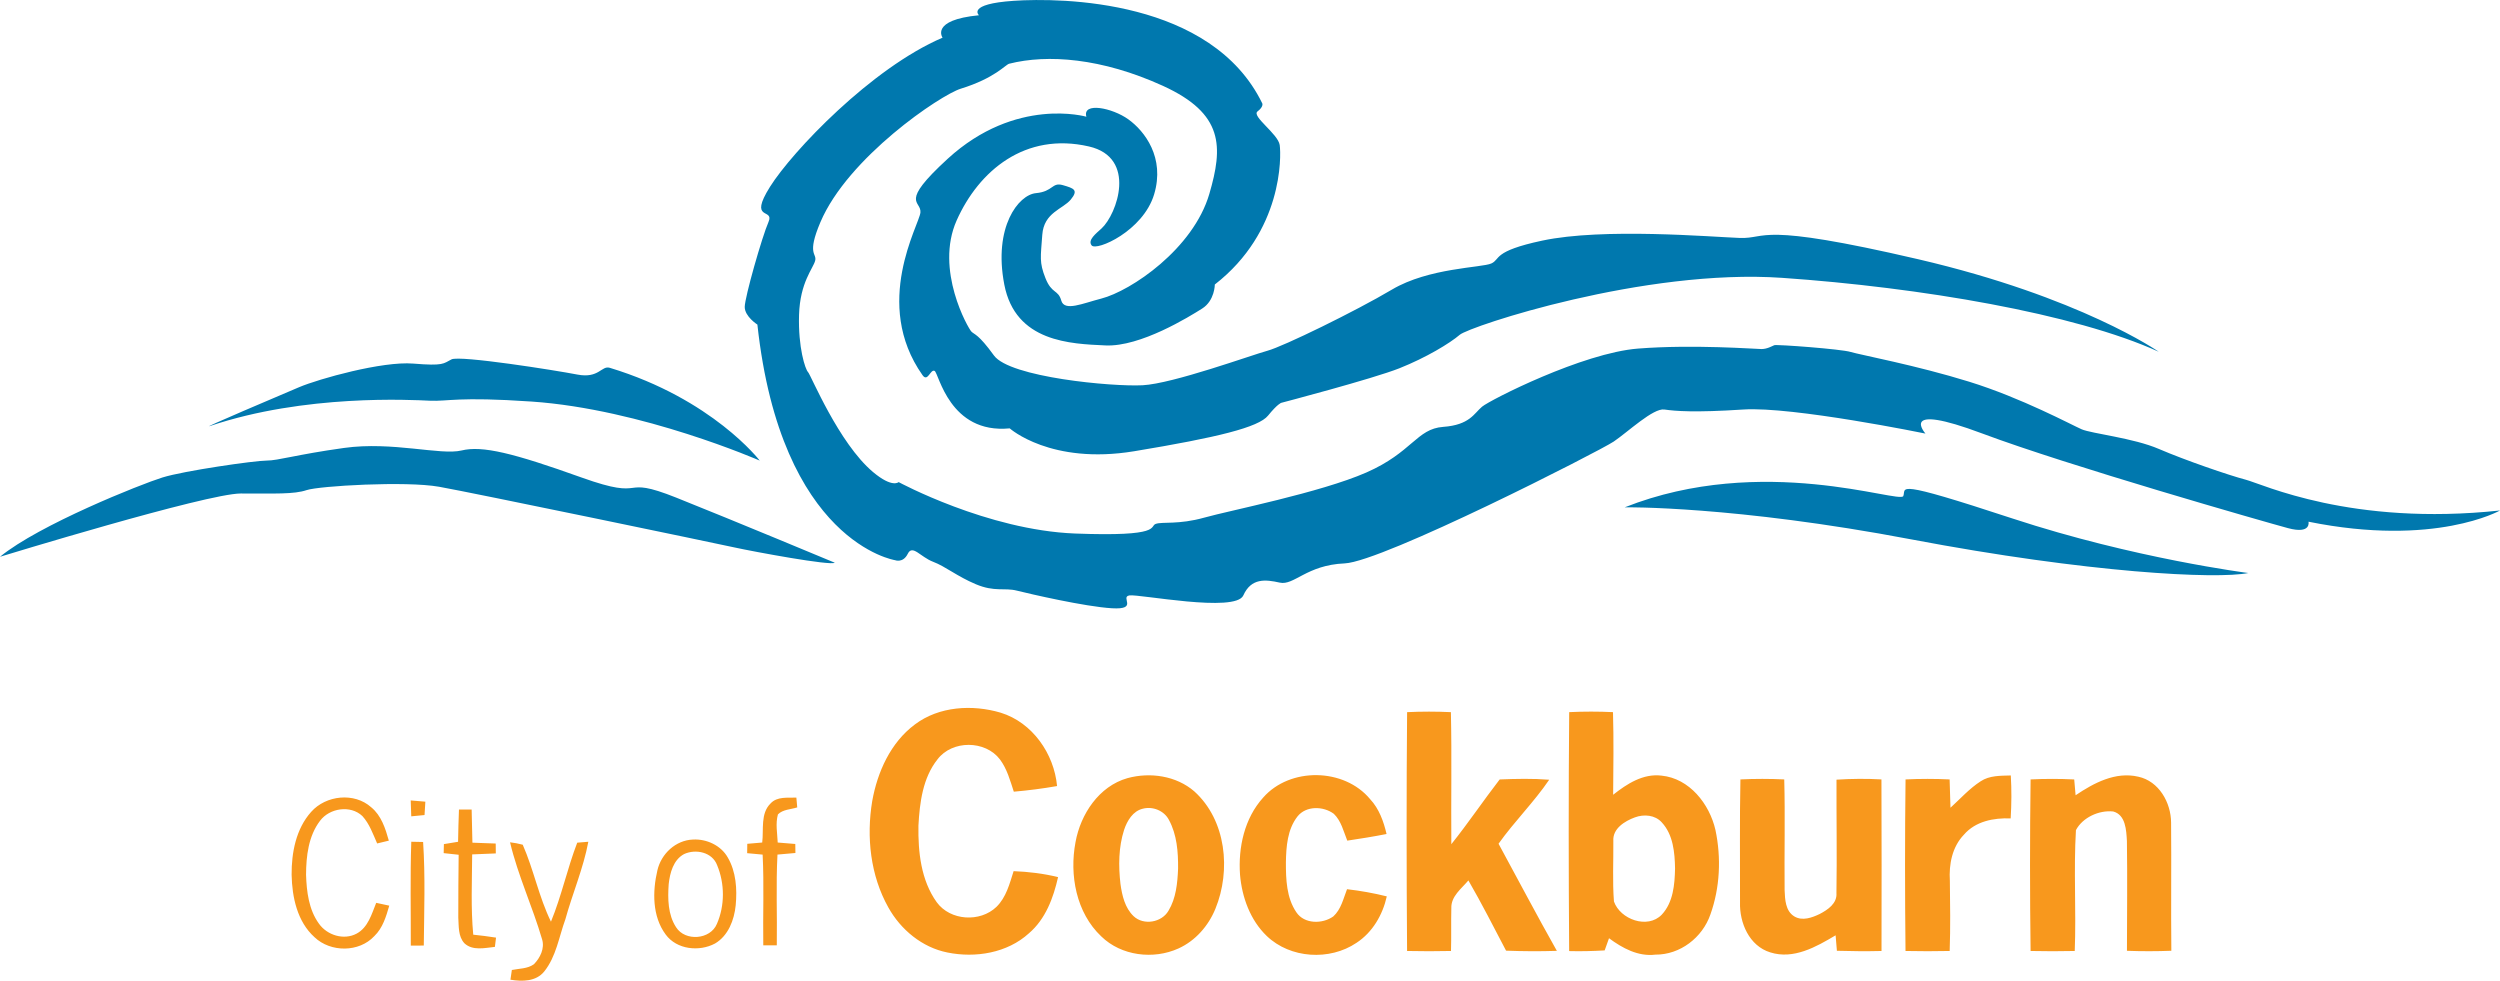
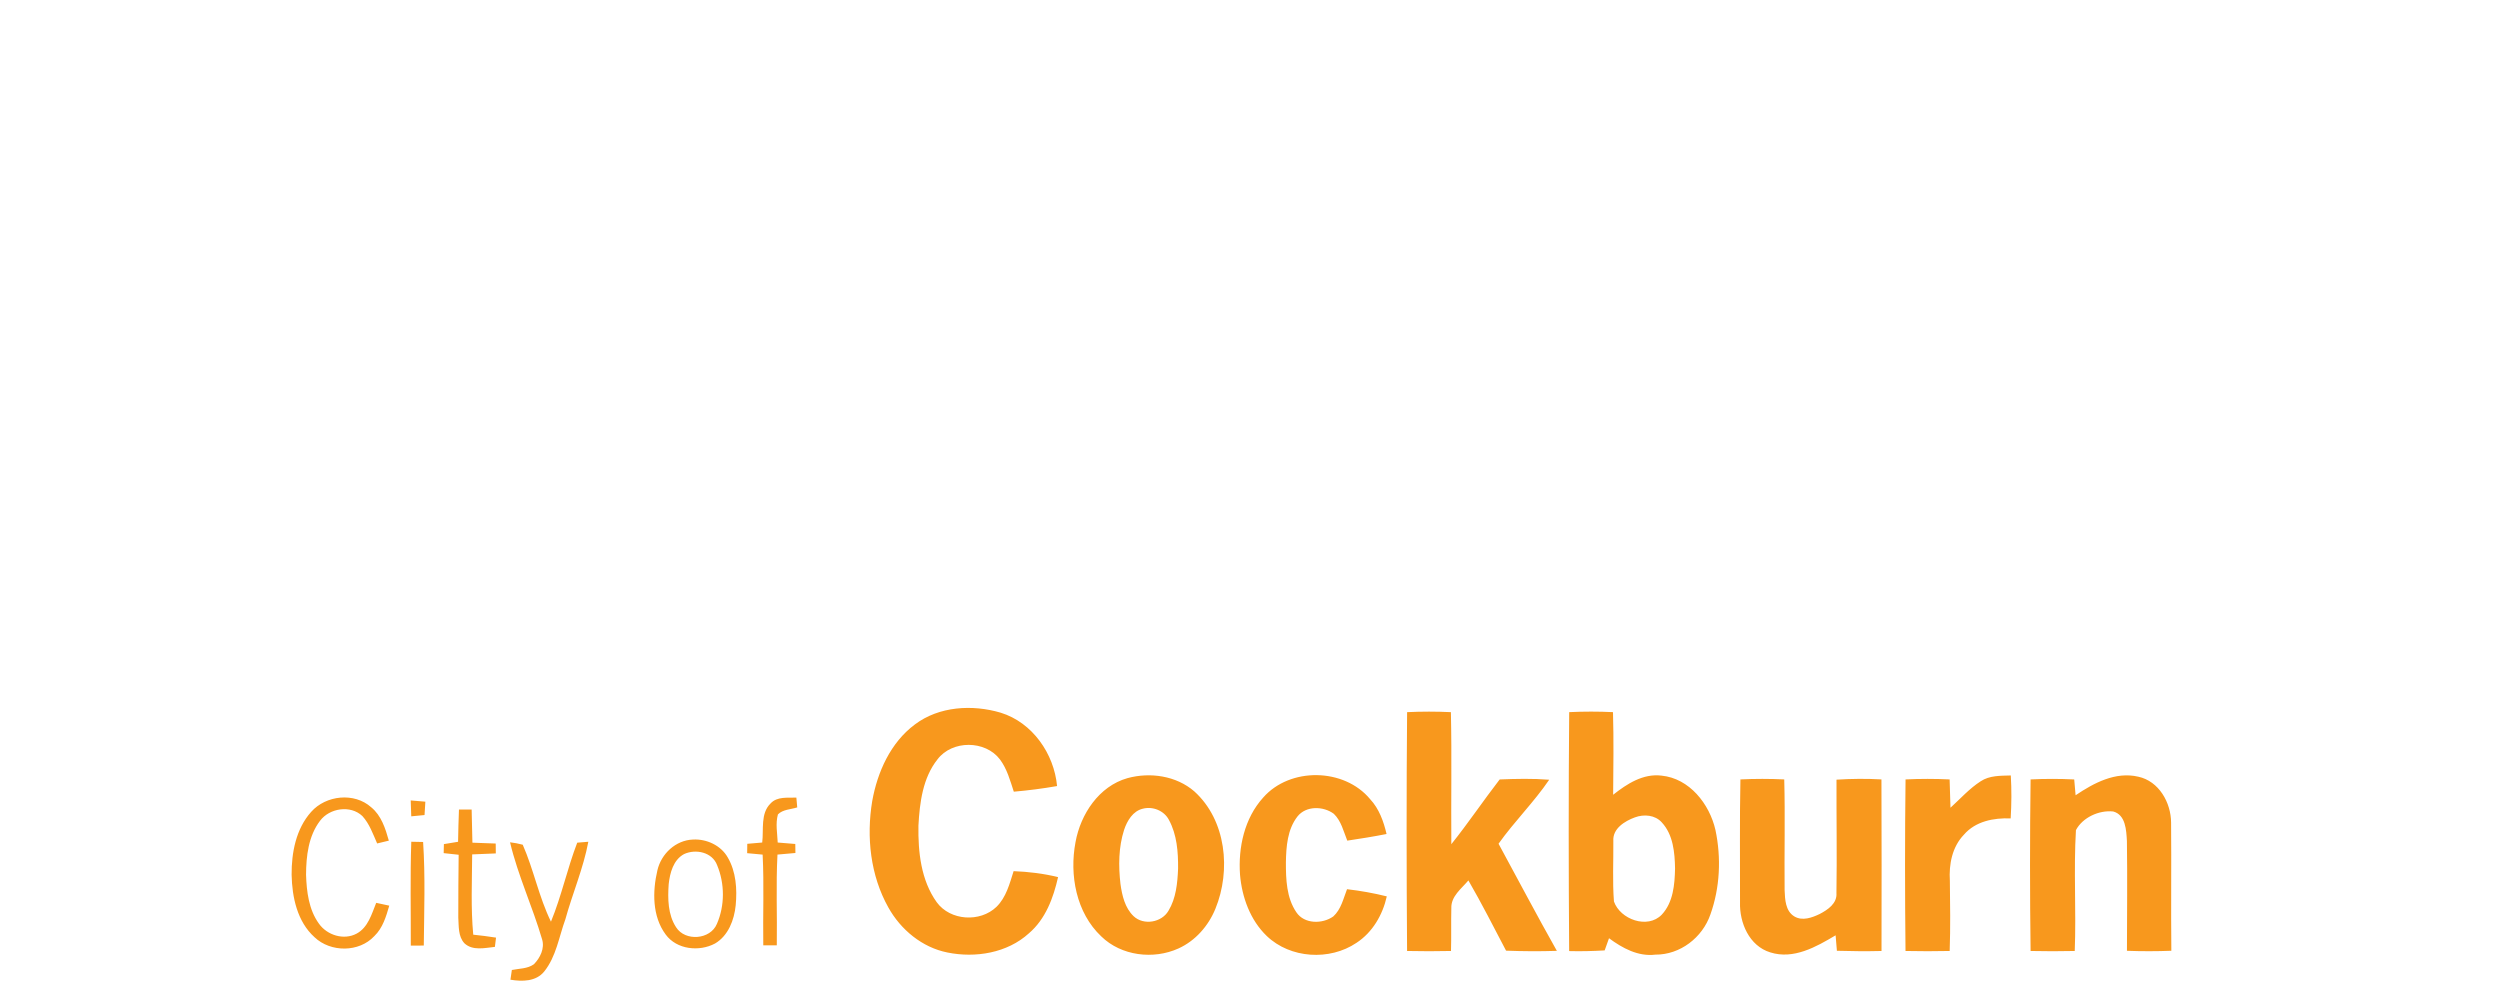
<svg xmlns="http://www.w3.org/2000/svg" version="1.1" id="Layer_1" x="0px" y="0px" width="300px" height="117.686px" viewBox="308.46 146.476 300 117.686" xml:space="preserve">
  <path fill="#F8981D" d="M401.811,244.204c-0.308,1.102-0.073,2.257-0.026,3.376c0.701,0.052,1.406,0.11,2.11,0.173  c0.004,0.271,0.011,0.811,0.015,1.082c-0.719,0.063-1.438,0.129-2.154,0.191c-0.19,3.629-0.025,7.258-0.081,10.887  c-0.543,0-1.083,0-1.622,0.004c-0.055-3.629,0.106-7.262-0.077-10.888c-0.62-0.059-1.237-0.113-1.857-0.172  c0.003-0.279,0.011-0.844,0.015-1.123c0.595-0.055,1.192-0.106,1.791-0.154c0.195-1.556-0.231-3.479,1.002-4.689  c0.796-0.862,2.044-0.66,3.097-0.701c0.025,0.294,0.077,0.881,0.103,1.175C403.359,243.613,402.398,243.6,401.811,244.204z   M395.786,249.363c1.005,1.718,1.141,3.802,0.958,5.743c-0.176,1.758-0.884,3.654-2.481,4.591c-1.893,1.016-4.594,0.729-5.918-1.075  c-1.625-2.18-1.593-5.171-0.998-7.706c0.458-1.985,2.194-3.618,4.275-3.695C393.247,247.133,394.964,247.918,395.786,249.363z   M394.516,250.3c-0.583-1.567-2.568-1.985-3.97-1.333c-1.284,0.688-1.695,2.254-1.842,3.597c-0.125,1.747-0.103,3.666,0.888,5.185  c1.093,1.722,4.113,1.494,4.898-0.41C395.448,255.146,395.437,252.501,394.516,250.3z M454.306,255.536  c-0.836,2.047-2.396,3.834-4.429,4.755c-3.009,1.365-6.866,0.893-9.262-1.445c-3.013-2.84-3.842-7.372-3.093-11.313  c0.609-3.364,2.811-6.707,6.234-7.68c2.712-0.741,5.85-0.29,8.018,1.585C455.613,244.901,456.2,250.916,454.306,255.536z   M449.83,250.722c0.019-1.993-0.132-4.092-1.108-5.875c-0.58-1.098-1.93-1.637-3.119-1.328c-1.196,0.278-1.886,1.449-2.25,2.535  c-0.671,2.088-0.686,4.334-0.437,6.495c0.191,1.38,0.532,2.873,1.578,3.871c1.196,1.131,3.361,0.764,4.18-0.646  C449.591,254.266,449.756,252.446,449.83,250.722z M428.033,255.301c-1.963,1.886-5.537,1.67-7.163-0.554  c-1.897-2.639-2.25-6.048-2.198-9.207c0.15-2.752,0.518-5.721,2.29-7.944c1.765-2.326,5.735-2.305,7.493,0.012  c0.851,1.141,1.226,2.539,1.662,3.87c1.739-0.149,3.471-0.374,5.192-0.675c-0.363-3.886-2.954-7.625-6.763-8.803  c-3.398-1.006-7.394-0.781-10.297,1.409c-2.917,2.168-4.499,5.702-5.123,9.199c-0.715,4.301-0.22,8.92,1.934,12.759  c1.486,2.671,4.055,4.803,7.089,5.408c3.361,0.687,7.185,0.063,9.779-2.301c2-1.706,2.939-4.253,3.5-6.744  c-1.75-0.43-3.538-0.646-5.335-0.716C429.614,252.52,429.204,254.16,428.033,255.301z M374.576,257.077  c-1.446-2.958-2.069-6.23-3.387-9.236c-0.503-0.136-1.009-0.231-1.523-0.29c0.943,3.985,2.701,7.721,3.846,11.647  c0.334,1.078-0.235,2.228-0.983,2.986c-0.76,0.551-1.761,0.51-2.646,0.69c-0.041,0.289-0.128,0.873-0.169,1.166  c1.409,0.235,3.068,0.231,4.051-0.982c1.438-1.791,1.772-4.158,2.539-6.265c0.859-3.119,2.161-6.116,2.756-9.306  c-0.444,0.033-0.892,0.07-1.332,0.11C376.532,250.71,375.846,253.991,374.576,257.077z M365.12,249.004  c0.943-0.048,1.89-0.084,2.836-0.117c-0.003-0.297-0.011-0.888-0.011-1.186c-0.936-0.025-1.868-0.062-2.796-0.103  c-0.04-1.324-0.073-2.649-0.092-3.974c-0.506-0.004-1.013-0.004-1.522,0c-0.048,1.288-0.088,2.576-0.106,3.867  c-0.569,0.092-1.138,0.184-1.703,0.279c-0.007,0.268-0.022,0.811-0.026,1.082c0.598,0.063,1.196,0.129,1.798,0.194  c-0.033,2.507-0.044,5.017-0.044,7.526c0.07,1.042-0.033,2.275,0.738,3.101c0.994,0.925,2.444,0.554,3.655,0.43  c0.044-0.375,0.088-0.745,0.136-1.112c-0.91-0.14-1.82-0.261-2.734-0.353C364.948,255.437,365.102,252.215,365.12,249.004z   M351.257,258.508c-1.534,0.825-3.537,0.198-4.521-1.188c-1.226-1.685-1.482-3.854-1.549-5.879c0.011-2.23,0.283-4.642,1.677-6.469  c1.141-1.53,3.658-1.923,5.082-0.569c0.851,0.933,1.27,2.15,1.772,3.288c0.466-0.113,0.932-0.228,1.402-0.338  c-0.411-1.46-0.899-3.009-2.118-4.007c-2.033-1.813-5.423-1.449-7.199,0.551c-1.824,2.036-2.367,4.895-2.349,7.556  c0.055,2.678,0.671,5.617,2.749,7.489c1.927,1.834,5.343,1.842,7.174-0.133c1.013-0.973,1.417-2.349,1.794-3.654  c-0.521-0.114-1.046-0.225-1.567-0.338C353.063,256.155,352.629,257.774,351.257,258.508z M357.814,247.485  c-0.14,4.153-0.048,8.308-0.059,12.465c0.517-0.004,1.038-0.008,1.559-0.008c0.044-4.143,0.191-8.293-0.081-12.428  C358.761,247.503,358.288,247.496,357.814,247.485z M357.811,244.436c0.528-0.055,1.061-0.103,1.593-0.154  c0.029-0.535,0.063-1.071,0.099-1.604c-0.587-0.051-1.17-0.103-1.757-0.15C357.767,243.162,357.785,243.801,357.811,244.436z   M546.135,240.234c-1.354,0.873-2.434,2.092-3.618,3.17c-0.044-1.134-0.077-2.268-0.103-3.397c-1.762-0.085-3.527-0.085-5.288,0  c-0.084,6.861-0.077,13.724-0.004,20.586c1.765,0.04,3.53,0.036,5.299,0c0.099-2.808,0.059-5.618,0.022-8.426  c-0.125-1.967,0.274-4.069,1.688-5.529c1.384-1.615,3.585-2.037,5.61-1.953c0.103-1.717,0.118-3.438,0.015-5.155  C548.527,239.57,547.202,239.519,546.135,240.234z M568.991,245.195c-0.007-2.403-1.46-4.986-3.94-5.516  c-2.73-0.638-5.328,0.753-7.519,2.228c-0.06-0.635-0.114-1.266-0.166-1.897c-1.746-0.088-3.493-0.088-5.235-0.003  c-0.092,6.858-0.089,13.724,0,20.586c1.765,0.04,3.533,0.04,5.298,0c0.188-4.833-0.143-9.684,0.144-14.506  c0.804-1.516,2.767-2.418,4.47-2.234c1.508,0.396,1.574,2.271,1.647,3.545c0.063,4.388,0.011,8.78,0.004,13.173  c1.775,0.066,3.552,0.066,5.327-0.004C568.966,255.444,569.039,250.318,568.991,245.195z M528.84,240.036  c-0.015,4.539,0.063,9.078-0.007,13.613c0.096,1.24-1.042,2-2.008,2.506c-0.921,0.441-2.08,0.87-3.041,0.294  c-1.079-0.649-1.123-2.04-1.171-3.155c-0.044-4.429,0.073-8.858-0.044-13.287c-1.754-0.085-3.508-0.085-5.259,0  c-0.103,4.913-0.033,9.826-0.048,14.74c-0.076,2.462,1.104,5.239,3.626,6.014c2.792,0.889,5.519-0.66,7.845-2.047  c0.052,0.616,0.104,1.232,0.154,1.856c1.783,0.055,3.567,0.069,5.354,0.025c0.011-6.861,0.021-13.728-0.008-20.589  C532.437,239.904,530.635,239.922,528.84,240.036z M468.448,256.453c-1.303,0.921-3.468,0.925-4.422-0.499  c-1.192-1.747-1.262-3.96-1.258-6c0.032-1.889,0.18-3.952,1.387-5.5c1.031-1.307,3.104-1.259,4.366-0.319  c0.885,0.852,1.167,2.109,1.611,3.218c1.574-0.234,3.148-0.487,4.715-0.796c-0.355-1.516-0.892-3.027-1.974-4.184  c-3.119-3.757-9.614-3.86-12.833-0.187c-2.249,2.484-3.012,5.992-2.777,9.261c0.231,2.697,1.223,5.442,3.207,7.347  c2.825,2.708,7.548,2.998,10.767,0.822c1.93-1.259,3.141-3.357,3.637-5.574c-1.571-0.393-3.163-0.675-4.771-0.862  C469.663,254.311,469.388,255.613,468.448,256.453z M494.365,240.043c-1.978-0.157-3.963-0.113-5.944-0.033  c-1.974,2.559-3.779,5.244-5.801,7.769c-0.044-5.284,0.065-10.564-0.052-15.845c-1.75-0.084-3.504-0.084-5.255,0  c-0.084,9.552-0.073,19.107-0.003,28.659c1.754,0.04,3.512,0.04,5.27,0c0.051-1.71-0.004-3.421,0.04-5.127  c-0.056-1.435,1.215-2.345,2.047-3.339c1.601,2.76,3.035,5.606,4.521,8.429c2.029,0.077,4.062,0.092,6.095,0.022  c-2.396-4.25-4.668-8.568-6.998-12.854C490.179,245.056,492.527,242.748,494.365,240.043z M514.313,246.068  c0.708,3.34,0.547,6.925-0.605,10.146c-0.957,2.771-3.629,4.84-6.601,4.818c-2.073,0.256-3.96-0.782-5.566-1.968  c-0.177,0.484-0.353,0.973-0.521,1.461c-1.42,0.081-2.84,0.121-4.261,0.081c-0.069-9.56-0.08-19.118,0.004-28.674  c1.751-0.084,3.504-0.084,5.255,0c0.099,3.303,0.044,6.608,0.019,9.915c1.647-1.303,3.592-2.568,5.801-2.297  C511.197,239.882,513.598,242.949,514.313,246.068z M509.466,250.703c-0.033-1.919-0.221-4.063-1.589-5.537  c-0.804-0.902-2.15-1.009-3.229-0.605c-1.215,0.444-2.687,1.347-2.587,2.825c0.022,2.422-0.114,4.854,0.073,7.27  c0.749,2.143,4.029,3.351,5.739,1.578C509.249,254.762,509.425,252.619,509.466,250.703z" />
-   <path id="g925" fill="#0078AE" d="M439.457,175.925c0.568,0.719,6.175-1.722,7.498-6.126c1.324-4.402-1.135-7.596-3.088-8.998  c-1.953-1.403-5.545-2.107-5.043-0.318c0,0-8.448-2.457-16.637,5.043c-5.924,5.422-3.15,4.977-3.275,6.444  c-0.127,1.466-5.814,10.929,0.25,19.526c0.633,0.895,0.947-0.766,1.451-0.51c0.505,0.254,1.766,7.597,9.014,6.894  c0,0,4.914,4.4,14.935,2.745c10.021-1.66,14.936-2.873,16.068-4.279c1.135-1.4,1.576-1.528,1.576-1.528s10.966-2.874,14.18-4.148  c3.213-1.278,6.051-2.998,7.247-4.02c1.199-1.022,22.181-7.979,38.693-6.831c16.513,1.146,35.103,4.276,45.184,8.869  c0,0-9.39-6.57-28.862-11.103c-19.472-4.532-18.021-2.429-21.426-2.555c-3.403-0.126-16.39-1.238-23.694,0.321  c-5.989,1.276-4.98,2.233-6.112,2.743c-1.135,0.513-7.499,0.513-11.91,3.126c-4.414,2.618-13.048,6.829-14.938,7.341  s-11.342,3.955-14.999,4.146c-3.654,0.19-15.941-0.956-17.834-3.573c-1.891-2.613-2.332-2.485-2.711-2.872  c-0.377-0.382-4.41-7.401-1.764-13.338c2.647-5.935,8.205-10.646,15.881-8.871c5.799,1.339,3.352,8.138,1.513,9.83  C439.959,174.521,438.953,175.288,439.457,175.925 M578.259,215.238c0,0-13.673-1.735-28.297-6.542  c-14.624-4.808-12.723-3.653-13.106-2.694c-0.379,0.963-16.903-5.193-33.425,1.351c0,0,13.103-0.192,34.376,3.847  C559.078,215.238,574.462,216.006,578.259,215.238 M608.46,207.735c0,0-7.787,4.423-22.982,1.345c0,0,0.382,1.538-2.469,0.77  c-2.847-0.77-26.397-7.501-36.654-11.345c-10.256-3.849-6.84,0-6.84,0s-15.954-3.271-21.839-2.888c-5.892,0.385-8.17,0.191-9.499,0  c-1.33-0.19-4.368,2.692-6.076,3.849c-1.712,1.152-27.731,14.423-32.29,14.618c-4.559,0.191-6.075,2.692-7.783,2.306  c-1.712-0.384-3.422-0.574-4.37,1.538c-0.95,2.117-12.534-0.19-13.675,0c-1.141,0.195,1.141,1.733-2.089,1.54  c-3.229-0.19-9.877-1.73-11.397-2.112c-1.52-0.389-2.657,0.188-4.938-0.772c-2.278-0.961-3.609-2.117-5.127-2.694  c-1.521-0.576-2.472-2.112-3.038-0.959c-0.571,1.154-1.521,0.769-1.521,0.769s-13.677-2.115-16.526-28.273  c0,0-1.519-0.963-1.519-2.117s2.09-8.463,2.85-10.191c0.758-1.735-2.469-0.004,0.188-4.234c2.661-4.229,12.157-14.233,20.703-17.888  c0,0-1.519-2.117,4.368-2.69c0,0-1.52-1.349,4.179-1.733c5.698-0.383,23.743-0.191,29.818,12.312c0,0,0.191,0.382-0.568,0.959  c-0.761,0.577,2.47,2.694,2.661,4.039c0.187,1.349,0.378,10.387-7.788,16.733c0,0,0,1.928-1.521,2.887  c-1.521,0.962-7.407,4.614-11.586,4.424c-4.178-0.191-10.827-0.385-12.157-7.311c-1.329-6.92,1.712-10.768,3.798-10.963  c2.09-0.191,1.9-1.346,3.232-0.959c1.327,0.382,1.898,0.576,0.949,1.729c-0.949,1.156-3.229,1.538-3.42,4.234  c-0.189,2.692-0.381,3.269,0.379,5.191c0.76,1.926,1.521,1.349,1.9,2.695c0.381,1.344,2.566,0.335,4.789-0.234  c3.586-0.921,11.053-5.975,12.978-12.564c1.651-5.652,1.765-9.628-5.578-12.973c-7.342-3.342-13.848-3.811-18.44-2.65  c-0.455,0.116-1.709,1.73-5.805,2.996c-2.441,0.755-13.549,8.244-16.85,16.025c-1.67,3.933-0.4,3.689-0.626,4.61  c-0.229,0.923-1.821,2.595-1.935,6.516c-0.115,3.921,0.739,6.512,1.08,6.859c0.34,0.344,3.672,8.523,7.797,11.991  c2.334,1.958,3.076,1.207,3.076,1.207s10.645,5.765,21.174,6.172c10.528,0.401,8.881-0.866,9.674-1.156  c0.797-0.284,2.734,0.114,5.806-0.747c3.075-0.865,13.945-3,19.467-5.419c5.521-2.422,6.033-5.244,9.223-5.476  c3.187-0.229,3.697-1.614,4.666-2.423c0.967-0.806,12.067-6.454,18.728-6.974c6.659-0.52,14.114,0.058,14.798,0.058  c0.683,0,1.252-0.346,1.536-0.461c0.283-0.116,8.026,0.461,9.164,0.809c1.141,0.344,7.913,1.612,14.23,3.572  c6.32,1.961,12.297,5.189,13.492,5.708c1.194,0.52,6.202,1.037,9.278,2.363c3.072,1.326,8.422,3.17,10.417,3.688  C579.944,204.558,590.59,209.647,608.46,207.735 M333.652,197.599c-1.235,0.419,8.295-3.647,10.696-4.658  c2.399-1.013,9.997-3.137,13.695-2.835c3.699,0.306,3.599,0,4.599-0.505c0.998-0.506,12.497,1.315,15.095,1.821  c2.601,0.506,2.899-1.114,3.897-0.809c12.335,3.745,17.994,11.136,17.994,11.136s-14.123-6.179-27.389-7.087  c-8.898-0.609-9.996,0-12.199-0.101C357.846,194.46,345.049,193.751,333.652,197.599 M408.627,214c0,0-11.896-4.964-18.995-7.799  c-7.095-2.832-3.197,0.506-11.394-2.427c-8.199-2.937-11.898-3.849-14.396-3.24c-2.497,0.607-8.298-1.114-14.094-0.305  c-5.798,0.811-7.897,1.518-9.3,1.518c-1.397,0-9.895,1.217-12.495,2.027c-2.598,0.81-14.794,5.669-19.493,9.515  c0,0,24.794-7.593,28.894-7.593c4.096,0,6.396,0.104,7.896-0.405c1.5-0.506,11.895-1.113,15.893-0.405  c3.998,0.709,33.189,6.783,35.488,7.291C398.93,212.682,408.227,214.401,408.627,214" />
</svg>